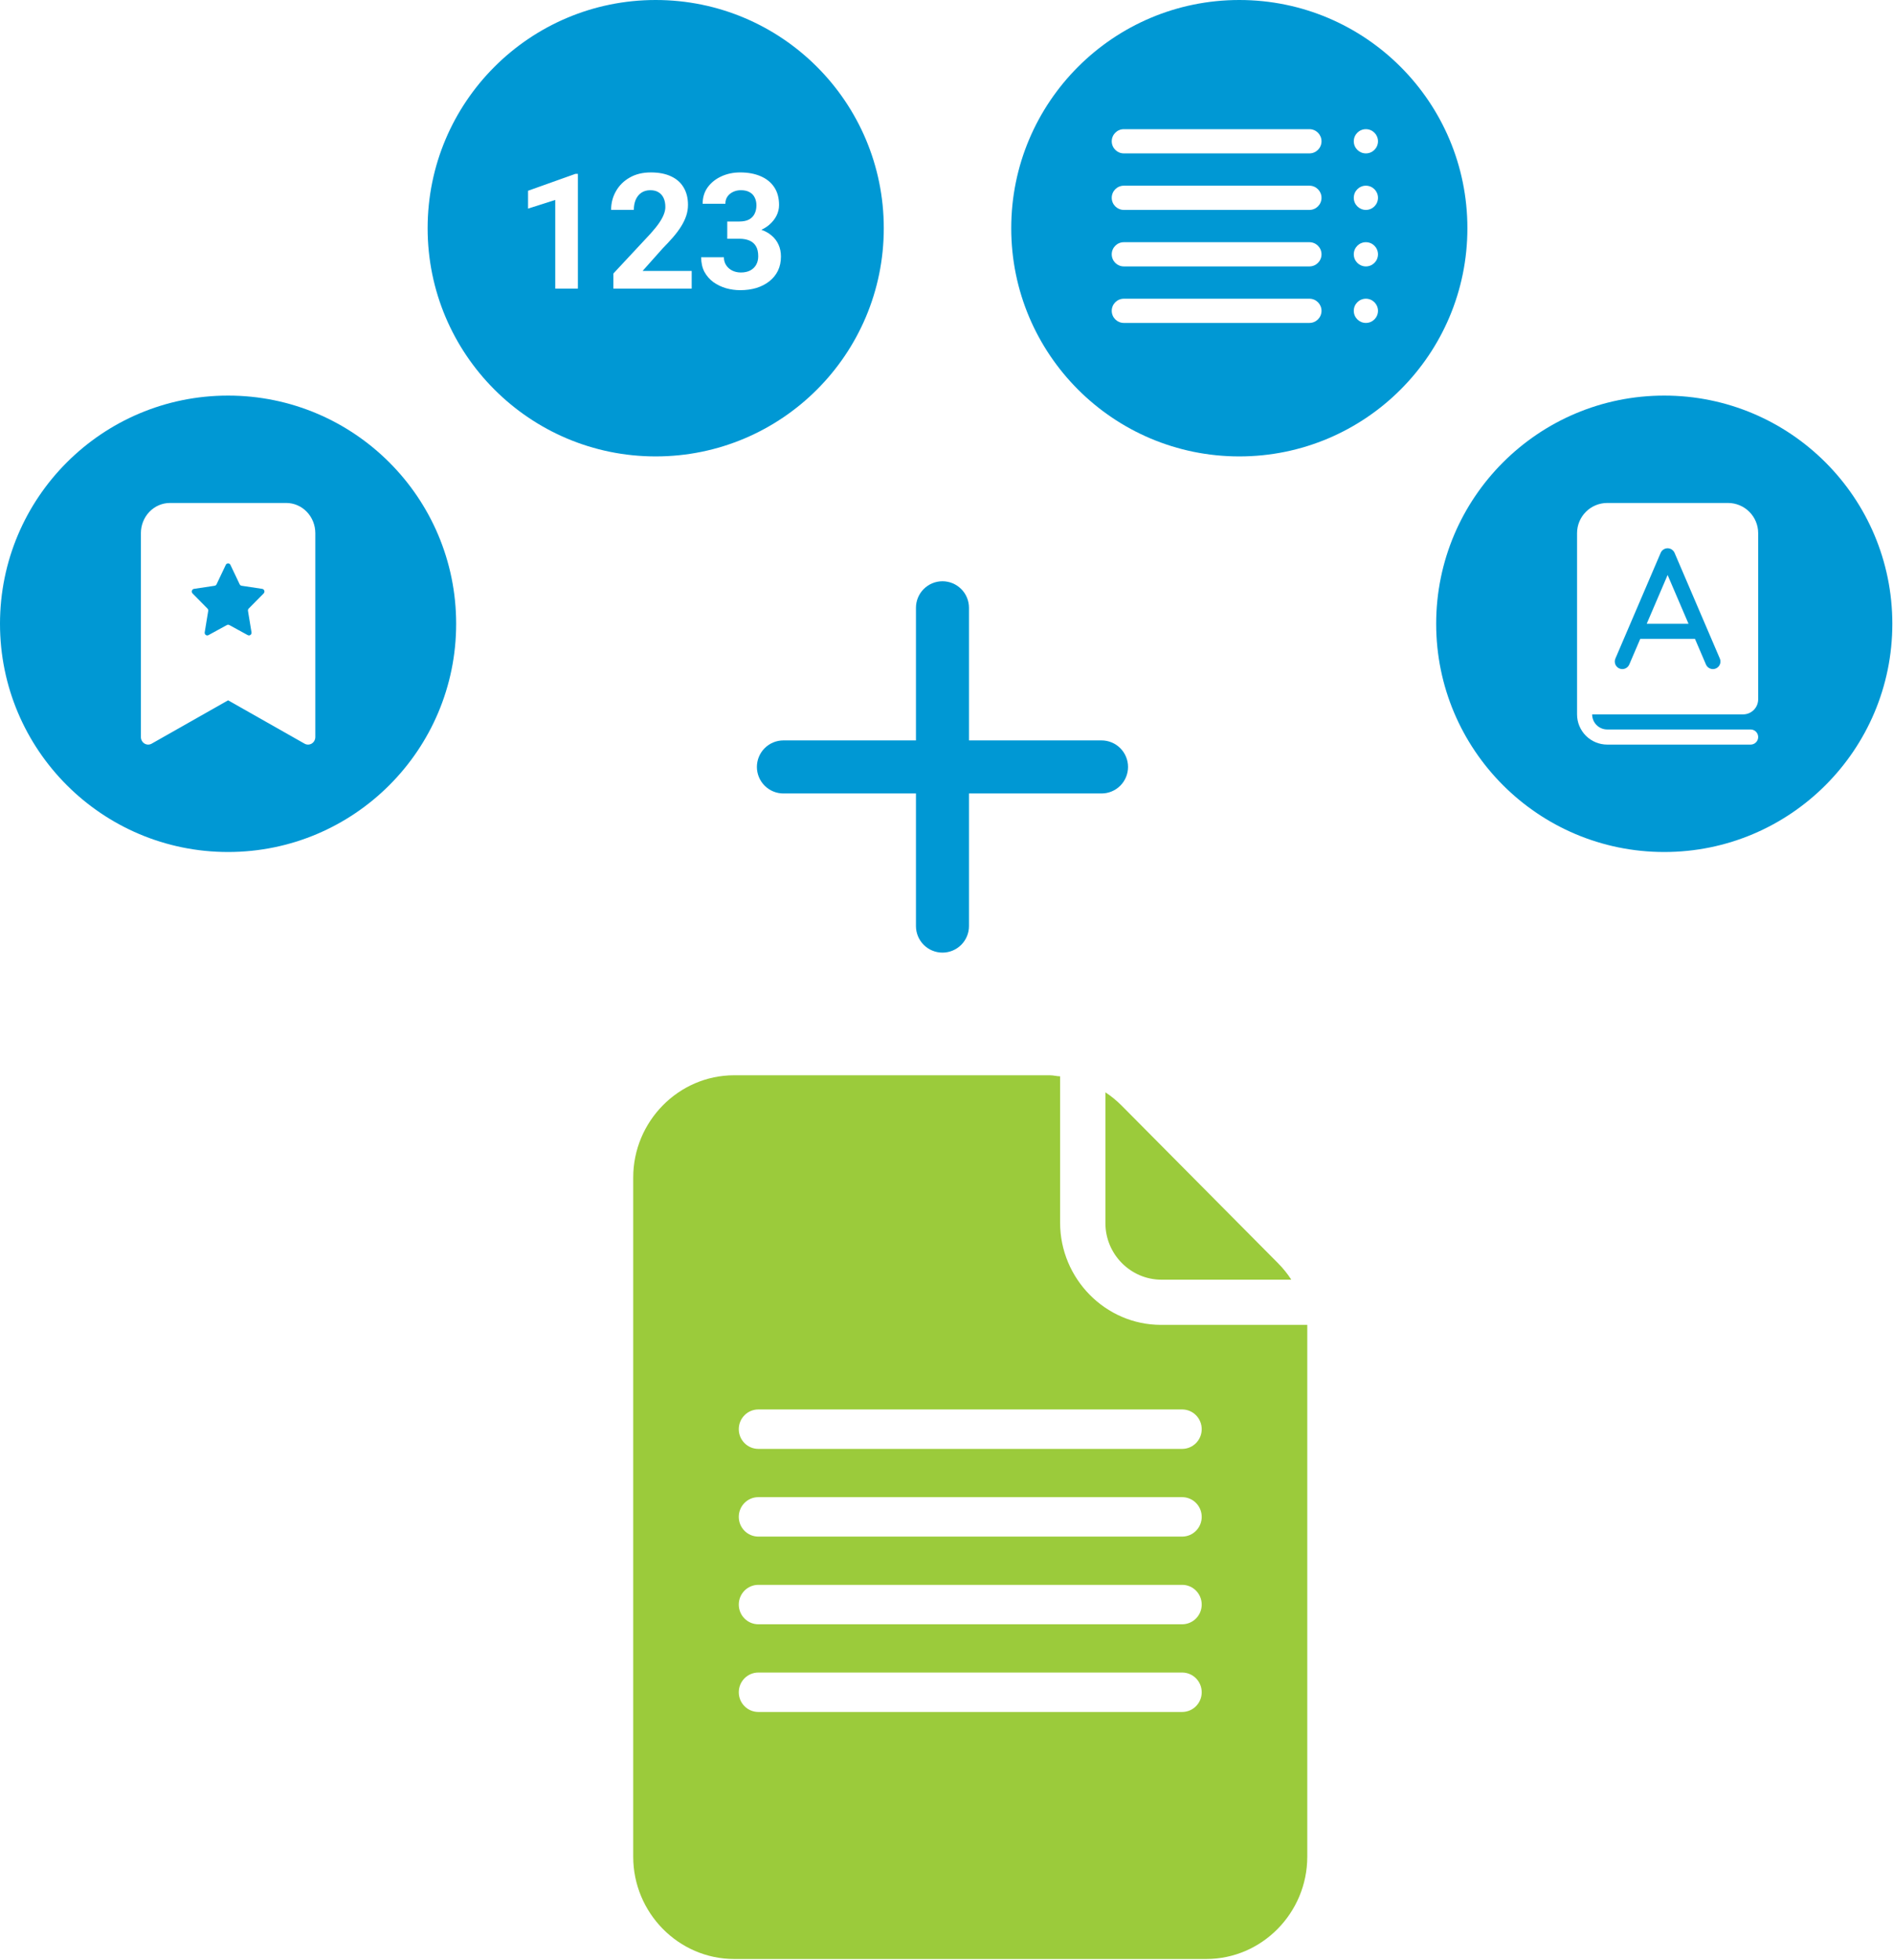
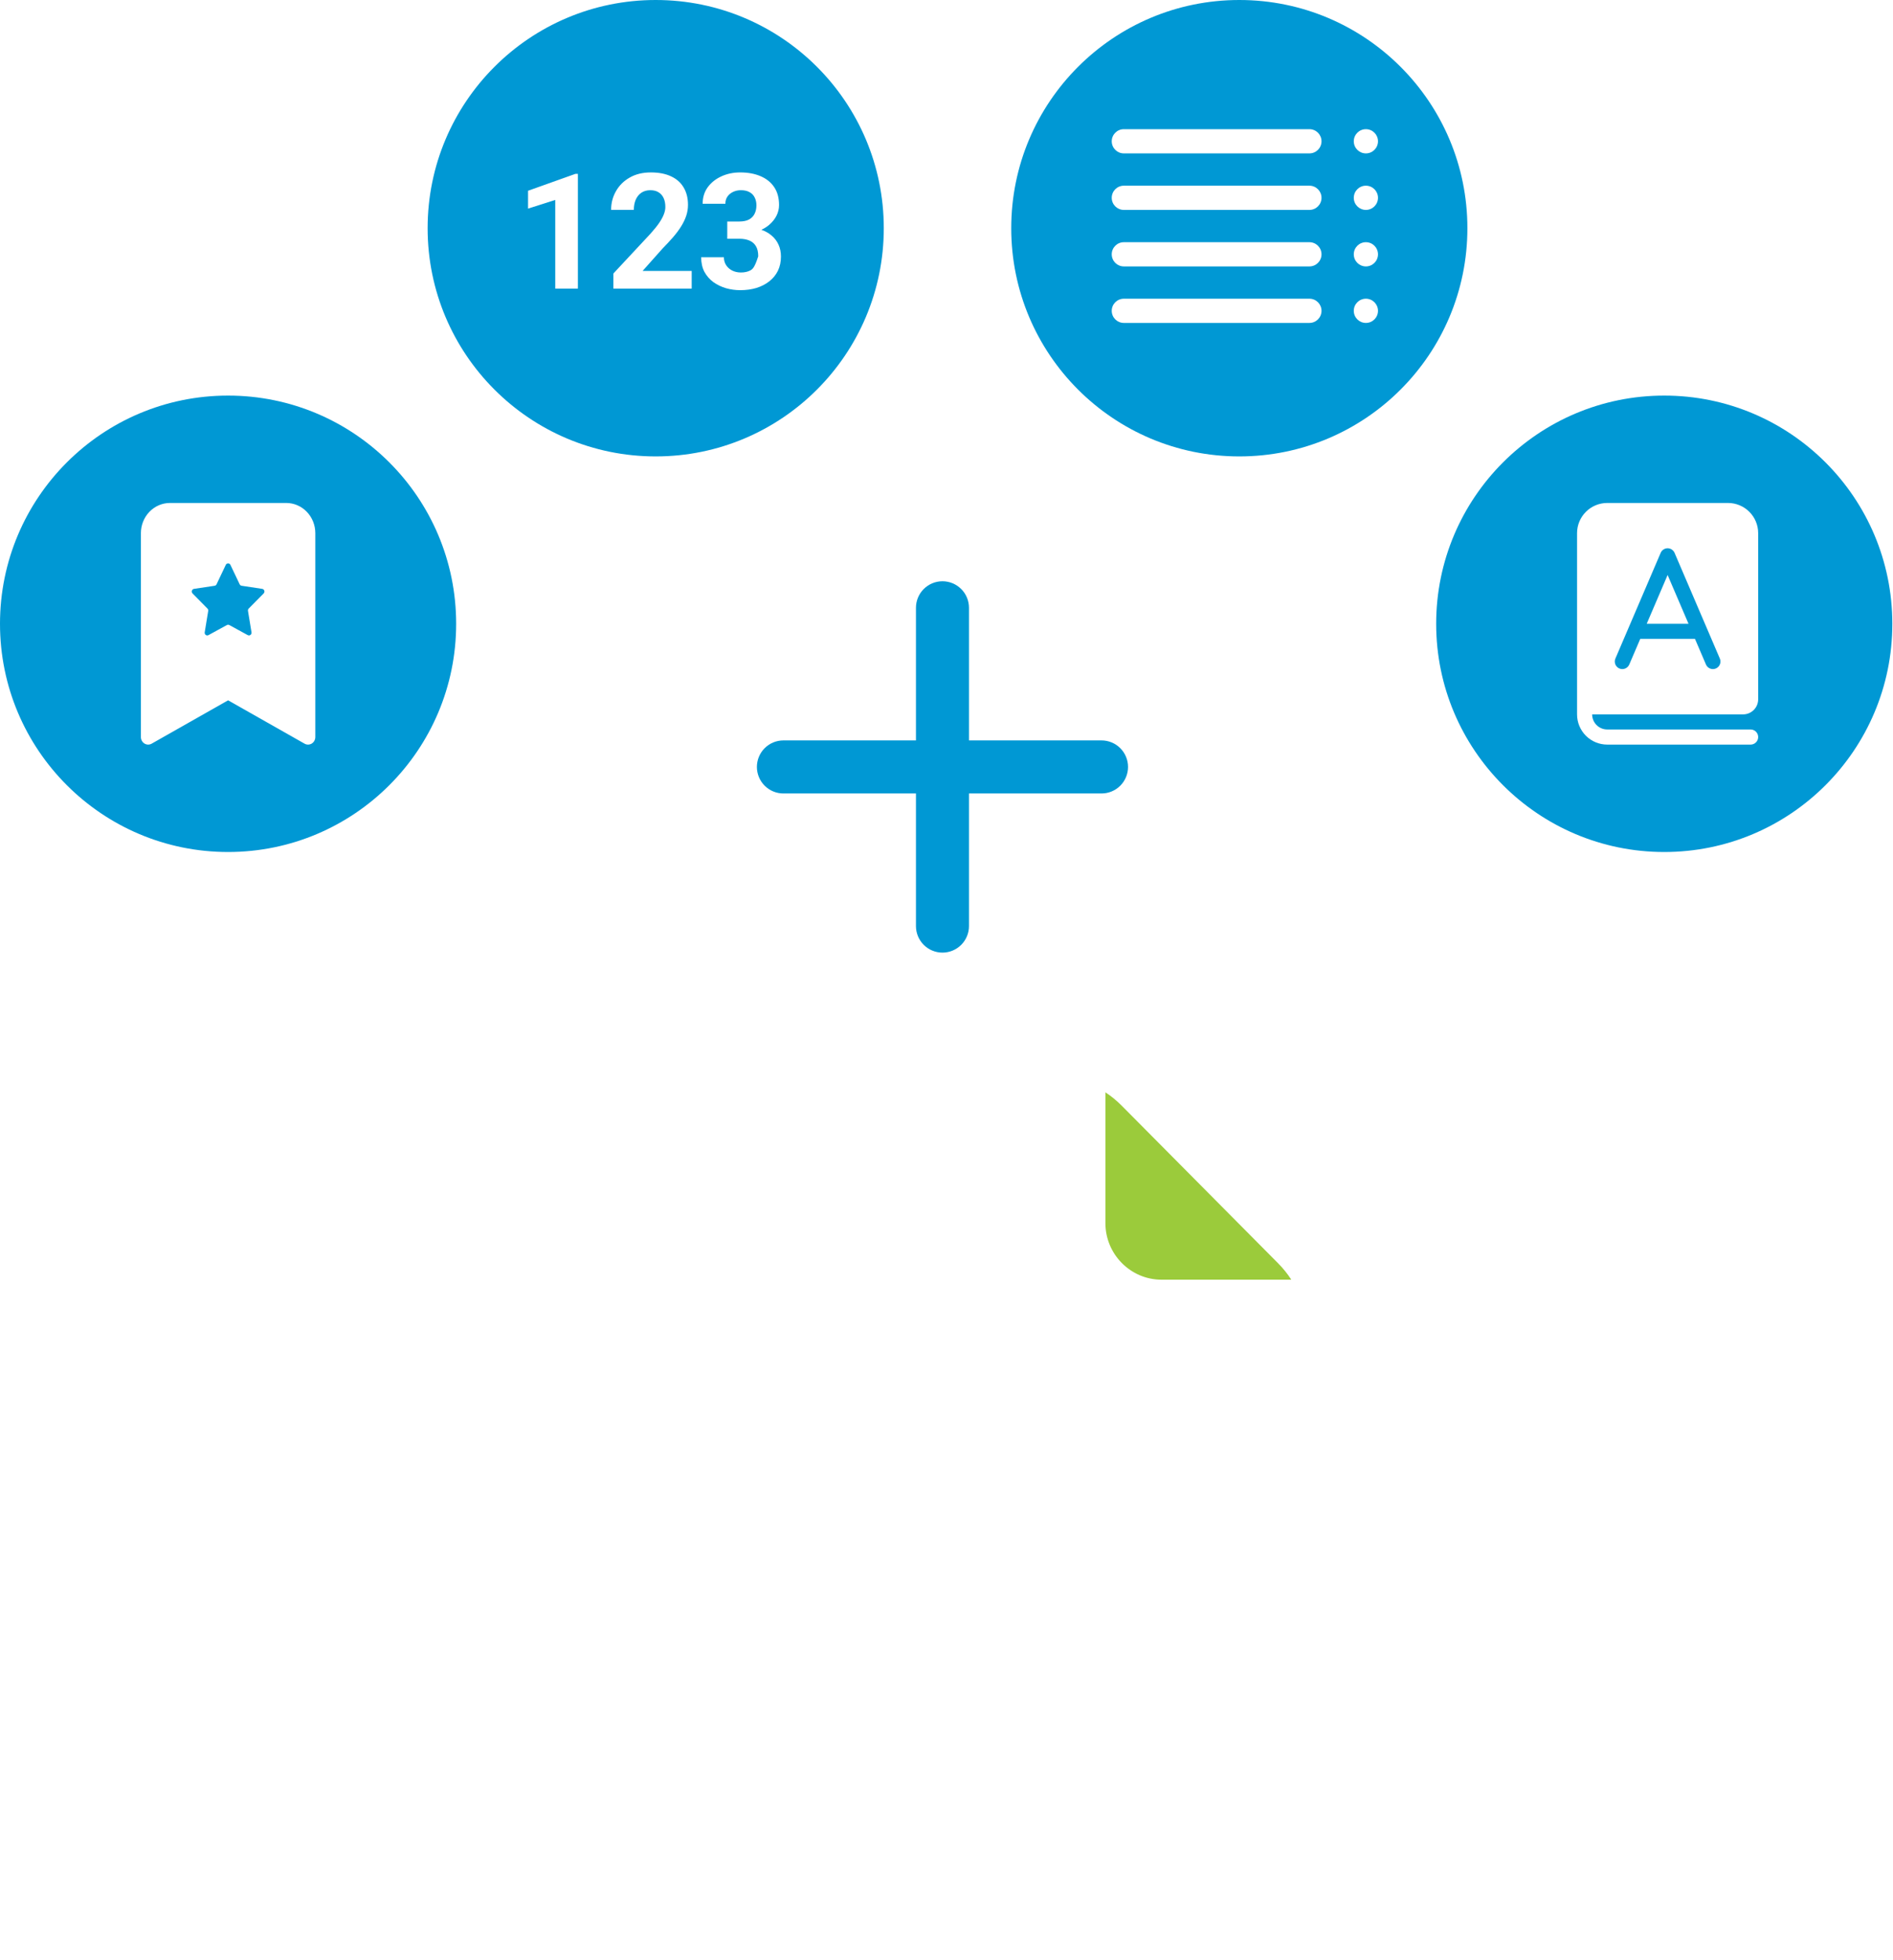
<svg xmlns="http://www.w3.org/2000/svg" width="778" height="805" viewBox="0 0 778 805" fill="none">
  <path d="M454.309 448.691V502.404C454.309 515.193 464.679 525.637 477.377 525.637H530.708C529.227 523.292 527.322 520.948 525.206 518.816L461.081 454.233C458.965 452.102 456.637 450.183 454.309 448.691Z" fill="#9BCB3B" />
-   <path d="M477.17 544.195C454.314 544.195 435.69 525.225 435.69 502.205V442.098C434.42 442.098 432.939 441.672 431.458 441.672H301.726C278.87 441.672 260.246 460.642 260.246 483.661V762.668C260.246 785.688 278.87 804.658 301.726 804.658H495.794C518.651 804.658 537.274 785.688 537.274 762.668V544.195H477.17ZM485.847 703.201H311.673C307.229 703.201 303.631 699.578 303.631 695.101C303.631 690.625 307.229 687.002 311.673 687.002H485.847C490.292 687.002 493.889 690.625 493.889 695.101C493.889 699.578 490.292 703.201 485.847 703.201ZM485.847 667.179H311.673C307.229 667.179 303.631 663.556 303.631 659.08C303.631 654.604 307.229 650.98 311.673 650.98H485.847C490.292 650.98 493.889 654.604 493.889 659.08C493.889 663.556 490.292 667.179 485.847 667.179ZM485.847 631.158H311.673C307.229 631.158 303.631 627.534 303.631 623.058C303.631 618.582 307.229 614.959 311.673 614.959H485.847C490.292 614.959 493.889 618.582 493.889 623.058C493.889 627.534 490.292 631.158 485.847 631.158ZM485.847 595.136H311.673C307.229 595.136 303.631 591.513 303.631 587.037C303.631 582.561 307.229 578.937 311.673 578.937H485.847C490.292 578.937 493.889 582.561 493.889 587.037C493.889 591.513 490.292 595.136 485.847 595.136Z" fill="#9BCB3B" />
  <path d="M452.715 325.917H398.237V380.394C398.237 383.284 397.09 386.055 395.046 388.098C393.003 390.142 390.232 391.29 387.342 391.29C384.452 391.29 381.681 390.142 379.638 388.098C377.595 386.055 376.447 383.284 376.447 380.394V325.917H321.97C319.08 325.917 316.309 324.769 314.265 322.726C312.222 320.683 311.074 317.911 311.074 315.022C311.074 312.132 312.222 309.361 314.265 307.318C316.309 305.274 319.08 304.126 321.97 304.126H376.447V249.649C376.447 246.76 377.595 243.988 379.638 241.945C381.681 239.902 384.452 238.754 387.342 238.754C390.232 238.754 393.003 239.902 395.046 241.945C397.09 243.988 398.237 246.76 398.237 249.649V304.126H452.715C455.604 304.126 458.375 305.274 460.419 307.318C462.462 309.361 463.61 312.132 463.61 315.022C463.61 317.911 462.462 320.683 460.419 322.726C458.375 324.769 455.604 325.917 452.715 325.917Z" fill="#0098D4" />
-   <path fill-rule="evenodd" clip-rule="evenodd" d="M269.487 187.474C217.718 187.474 175.75 145.507 175.75 93.737C175.75 41.968 217.718 0 269.487 0C321.257 0 363.224 41.968 363.224 93.737C363.224 145.507 321.257 187.474 269.487 187.474ZM284.274 111.276V118.545H252.095V112.342L267.312 96.026C268.841 94.325 270.047 92.828 270.93 91.535C271.813 90.222 272.449 89.048 272.837 88.014C273.246 86.959 273.45 85.957 273.45 85.009C273.45 83.588 273.213 82.371 272.74 81.358C272.266 80.325 271.566 79.528 270.64 78.968C269.735 78.408 268.615 78.128 267.279 78.128C265.858 78.128 264.63 78.472 263.596 79.161C262.584 79.851 261.809 80.809 261.27 82.037C260.753 83.265 260.495 84.654 260.495 86.205H251.158C251.158 83.405 251.825 80.841 253.161 78.515C254.496 76.168 256.381 74.304 258.815 72.926C261.249 71.526 264.135 70.826 267.473 70.826C270.769 70.826 273.547 71.364 275.809 72.441C278.092 73.497 279.815 75.026 280.978 77.029C282.163 79.011 282.755 81.38 282.755 84.137C282.755 85.688 282.507 87.206 282.012 88.692C281.517 90.157 280.806 91.622 279.88 93.086C278.975 94.529 277.877 95.994 276.584 97.48C275.292 98.966 273.86 100.506 272.287 102.1L264.113 111.276H284.274ZM237.507 71.407V118.545H228.202V82.134L217.023 85.688V78.354L236.505 71.407H237.507ZM303.869 90.986H298.894V93.248V95.929V98.062H303.869C305.463 98.062 306.842 98.309 308.005 98.805C309.168 99.3 310.062 100.076 310.686 101.131C311.311 102.165 311.623 103.543 311.623 105.267C311.623 106.602 311.333 107.776 310.751 108.788C310.191 109.779 309.373 110.554 308.296 111.114C307.24 111.653 305.969 111.922 304.483 111.922C303.169 111.922 301.974 111.653 300.897 111.114C299.842 110.576 299.012 109.833 298.409 108.885C297.806 107.937 297.505 106.86 297.505 105.654H288.167C288.167 107.98 288.62 109.994 289.524 111.696C290.451 113.376 291.678 114.776 293.208 115.896C294.758 116.994 296.481 117.824 298.377 118.384C300.294 118.922 302.243 119.191 304.225 119.191C306.616 119.191 308.823 118.89 310.848 118.287C312.873 117.662 314.639 116.758 316.146 115.573C317.676 114.388 318.86 112.945 319.7 111.244C320.54 109.52 320.96 107.56 320.96 105.363C320.96 103.576 320.627 101.95 319.959 100.485C319.291 98.999 318.3 97.717 316.986 96.64C315.86 95.699 314.505 94.947 312.92 94.385C314.158 93.81 315.244 93.119 316.179 92.311C317.471 91.191 318.462 89.942 319.151 88.563C319.84 87.163 320.185 85.72 320.185 84.234C320.185 81.305 319.517 78.849 318.182 76.868C316.846 74.886 314.983 73.389 312.593 72.377C310.202 71.343 307.412 70.826 304.225 70.826C301.403 70.826 298.818 71.364 296.471 72.441C294.123 73.518 292.249 75.015 290.849 76.932C289.471 78.849 288.781 81.1 288.781 83.685H298.118C298.118 82.522 298.409 81.531 298.991 80.712C299.572 79.894 300.348 79.258 301.317 78.806C302.286 78.354 303.342 78.128 304.483 78.128C305.926 78.128 307.122 78.397 308.069 78.935C309.017 79.452 309.717 80.184 310.169 81.132C310.643 82.058 310.88 83.125 310.88 84.331C310.88 85.666 310.622 86.84 310.105 87.852C309.609 88.843 308.845 89.619 307.811 90.179C306.777 90.717 305.463 90.986 303.869 90.986Z" fill="#0098D4" />
+   <path fill-rule="evenodd" clip-rule="evenodd" d="M269.487 187.474C217.718 187.474 175.75 145.507 175.75 93.737C175.75 41.968 217.718 0 269.487 0C321.257 0 363.224 41.968 363.224 93.737C363.224 145.507 321.257 187.474 269.487 187.474ZM284.274 111.276V118.545H252.095V112.342L267.312 96.026C268.841 94.325 270.047 92.828 270.93 91.535C271.813 90.222 272.449 89.048 272.837 88.014C273.246 86.959 273.45 85.957 273.45 85.009C273.45 83.588 273.213 82.371 272.74 81.358C272.266 80.325 271.566 79.528 270.64 78.968C269.735 78.408 268.615 78.128 267.279 78.128C265.858 78.128 264.63 78.472 263.596 79.161C262.584 79.851 261.809 80.809 261.27 82.037C260.753 83.265 260.495 84.654 260.495 86.205H251.158C251.158 83.405 251.825 80.841 253.161 78.515C254.496 76.168 256.381 74.304 258.815 72.926C261.249 71.526 264.135 70.826 267.473 70.826C270.769 70.826 273.547 71.364 275.809 72.441C278.092 73.497 279.815 75.026 280.978 77.029C282.163 79.011 282.755 81.38 282.755 84.137C282.755 85.688 282.507 87.206 282.012 88.692C281.517 90.157 280.806 91.622 279.88 93.086C278.975 94.529 277.877 95.994 276.584 97.48C275.292 98.966 273.86 100.506 272.287 102.1L264.113 111.276H284.274ZM237.507 71.407V118.545H228.202V82.134L217.023 85.688V78.354L236.505 71.407H237.507ZM303.869 90.986H298.894V93.248V95.929V98.062H303.869C305.463 98.062 306.842 98.309 308.005 98.805C309.168 99.3 310.062 100.076 310.686 101.131C311.311 102.165 311.623 103.543 311.623 105.267C310.191 109.779 309.373 110.554 308.296 111.114C307.24 111.653 305.969 111.922 304.483 111.922C303.169 111.922 301.974 111.653 300.897 111.114C299.842 110.576 299.012 109.833 298.409 108.885C297.806 107.937 297.505 106.86 297.505 105.654H288.167C288.167 107.98 288.62 109.994 289.524 111.696C290.451 113.376 291.678 114.776 293.208 115.896C294.758 116.994 296.481 117.824 298.377 118.384C300.294 118.922 302.243 119.191 304.225 119.191C306.616 119.191 308.823 118.89 310.848 118.287C312.873 117.662 314.639 116.758 316.146 115.573C317.676 114.388 318.86 112.945 319.7 111.244C320.54 109.52 320.96 107.56 320.96 105.363C320.96 103.576 320.627 101.95 319.959 100.485C319.291 98.999 318.3 97.717 316.986 96.64C315.86 95.699 314.505 94.947 312.92 94.385C314.158 93.81 315.244 93.119 316.179 92.311C317.471 91.191 318.462 89.942 319.151 88.563C319.84 87.163 320.185 85.72 320.185 84.234C320.185 81.305 319.517 78.849 318.182 76.868C316.846 74.886 314.983 73.389 312.593 72.377C310.202 71.343 307.412 70.826 304.225 70.826C301.403 70.826 298.818 71.364 296.471 72.441C294.123 73.518 292.249 75.015 290.849 76.932C289.471 78.849 288.781 81.1 288.781 83.685H298.118C298.118 82.522 298.409 81.531 298.991 80.712C299.572 79.894 300.348 79.258 301.317 78.806C302.286 78.354 303.342 78.128 304.483 78.128C305.926 78.128 307.122 78.397 308.069 78.935C309.017 79.452 309.717 80.184 310.169 81.132C310.643 82.058 310.88 83.125 310.88 84.331C310.88 85.666 310.622 86.84 310.105 87.852C309.609 88.843 308.845 89.619 307.811 90.179C306.777 90.717 305.463 90.986 303.869 90.986Z" fill="#0098D4" />
  <path fill-rule="evenodd" clip-rule="evenodd" d="M683.987 349.963C735.757 349.963 777.724 307.995 777.724 256.226C777.724 204.456 735.757 162.488 683.987 162.488C632.218 162.488 590.25 204.456 590.25 256.226C590.25 307.995 632.218 349.963 683.987 349.963ZM651.785 210.226C654.112 207.9 657.267 206.593 660.558 206.593H710.183C713.474 206.593 716.629 207.9 718.956 210.226C721.283 212.553 722.59 215.709 722.59 218.999V287.234C722.59 288.879 721.936 290.457 720.773 291.621C719.61 292.784 718.032 293.437 716.387 293.437H654.355C654.355 295.083 655.008 296.66 656.171 297.824C657.335 298.987 658.913 299.641 660.558 299.641H719.488C720.311 299.641 721.1 299.967 721.681 300.549C722.263 301.131 722.59 301.92 722.59 302.742C722.59 303.565 722.263 304.354 721.681 304.935C721.1 305.517 720.311 305.844 719.488 305.844H660.558C657.267 305.844 654.112 304.537 651.785 302.21C649.458 299.883 648.151 296.728 648.151 293.437V218.999C648.151 215.709 649.458 212.553 651.785 210.226ZM688.224 227.082C687.728 225.947 686.611 225.202 685.371 225.202C684.763 225.202 684.169 225.38 683.662 225.714C683.154 226.048 682.756 226.524 682.517 227.082L663.908 270.504C663.583 271.261 663.573 272.116 663.879 272.88C664.185 273.644 664.782 274.256 665.539 274.58C666.296 274.904 667.15 274.914 667.915 274.608C668.679 274.302 669.29 273.705 669.614 272.948L674.124 262.421H696.617L701.127 272.948C701.451 273.705 702.062 274.302 702.827 274.608C703.591 274.914 704.445 274.904 705.202 274.58C705.959 274.256 706.556 273.644 706.862 272.88C707.168 272.116 707.158 271.261 706.834 270.504L688.224 227.082ZM685.371 236.182L693.962 256.218H676.779L685.371 236.182Z" fill="#0098D4" />
  <path fill-rule="evenodd" clip-rule="evenodd" d="M93.737 349.963C41.968 349.963 0 307.995 0 256.226C0 204.456 41.968 162.488 93.737 162.488C145.507 162.488 187.474 204.456 187.474 256.226C187.474 307.995 145.507 349.963 93.737 349.963ZM57.908 218.999V302.74C57.908 303.279 58.043 303.808 58.299 304.276C58.556 304.744 58.925 305.135 59.371 305.41C59.817 305.685 60.325 305.834 60.843 305.843C61.362 305.853 61.874 305.722 62.329 305.463L93.749 287.66L125.169 305.463C125.624 305.722 126.136 305.853 126.655 305.843C127.173 305.834 127.681 305.685 128.127 305.41C128.573 305.135 128.942 304.744 129.199 304.276C129.455 303.808 129.59 303.279 129.59 302.74V218.999C129.59 215.708 128.331 212.553 126.09 210.226C123.85 207.9 120.811 206.593 117.643 206.593H69.855C66.687 206.593 63.648 207.9 61.407 210.226C59.167 212.553 57.908 215.708 57.908 218.999ZM94.312 231.573C94.481 231.682 94.617 231.839 94.705 232.025L98.492 239.99C98.568 240.151 98.68 240.291 98.82 240.397C98.959 240.503 99.121 240.572 99.292 240.598L107.775 241.876C107.97 241.906 108.153 241.993 108.304 242.126C108.454 242.259 108.566 242.432 108.627 242.628C108.688 242.823 108.695 243.032 108.648 243.231C108.601 243.43 108.501 243.611 108.36 243.755L102.219 249.964C102.097 250.09 102.005 250.245 101.953 250.416C101.901 250.587 101.89 250.768 101.921 250.945L103.366 259.722C103.398 259.924 103.375 260.13 103.3 260.319C103.225 260.508 103.102 260.672 102.942 260.792C102.783 260.913 102.595 260.985 102.399 261C102.203 261.016 102.006 260.975 101.831 260.882L94.245 256.738C94.093 256.656 93.924 256.612 93.752 256.612C93.58 256.612 93.411 256.656 93.259 256.738L85.673 260.882C85.498 260.977 85.3 261.019 85.103 261.004C84.906 260.989 84.717 260.918 84.556 260.797C84.397 260.677 84.272 260.512 84.197 260.322C84.122 260.132 84.099 259.924 84.132 259.722L85.571 250.951C85.631 250.591 85.517 250.225 85.267 249.971L79.138 243.761C78.997 243.618 78.897 243.436 78.85 243.237C78.803 243.038 78.81 242.829 78.871 242.634C78.932 242.439 79.044 242.265 79.194 242.132C79.345 241.999 79.528 241.913 79.723 241.882L88.206 240.604C88.376 240.578 88.539 240.509 88.678 240.403C88.818 240.297 88.93 240.157 89.006 239.996L92.793 232.025C92.88 231.839 93.016 231.682 93.185 231.573C93.354 231.463 93.55 231.405 93.749 231.405C93.948 231.405 94.144 231.463 94.312 231.573Z" fill="#0098D4" />
  <path fill-rule="evenodd" clip-rule="evenodd" d="M603.08 93.737C603.08 145.507 561.112 187.474 509.343 187.474C457.573 187.474 415.605 145.507 415.605 93.737C415.605 41.968 457.573 0 509.343 0C561.112 0 603.08 41.968 603.08 93.737ZM456.91 58.034C456.91 55.287 459.137 53.06 461.884 53.06H538.152C540.899 53.06 543.126 55.287 543.126 58.034C543.126 60.781 540.899 63.008 538.152 63.008H461.884C459.137 63.008 456.91 60.781 456.91 58.034ZM461.884 76.273C459.137 76.273 456.91 78.5 456.91 81.247C456.91 83.994 459.137 86.221 461.884 86.221H538.152C540.899 86.221 543.126 83.994 543.126 81.247C543.126 78.5 540.899 76.273 538.152 76.273H461.884ZM456.91 104.459C456.91 101.712 459.137 99.485 461.884 99.485H538.152C540.899 99.485 543.126 101.712 543.126 104.459C543.126 107.206 540.899 109.433 538.152 109.433H461.884C459.137 109.433 456.91 107.206 456.91 104.459ZM461.884 122.697C459.137 122.697 456.91 124.924 456.91 127.671C456.91 130.418 459.137 132.645 461.884 132.645H538.152C540.899 132.645 543.126 130.418 543.126 127.671C543.126 124.924 540.899 122.697 538.152 122.697H461.884ZM556.39 58.034C556.39 55.287 558.616 53.06 561.364 53.06C564.111 53.06 566.338 55.287 566.338 58.034C566.338 60.781 564.111 63.008 561.364 63.008C558.616 63.008 556.39 60.781 556.39 58.034ZM561.364 76.273C558.616 76.273 556.39 78.5 556.39 81.247C556.39 83.994 558.616 86.221 561.364 86.221C564.111 86.221 566.338 83.994 566.338 81.247C566.338 78.5 564.111 76.273 561.364 76.273ZM556.39 104.459C556.39 101.712 558.616 99.485 561.364 99.485C564.111 99.485 566.338 101.712 566.338 104.459C566.338 107.206 564.111 109.433 561.364 109.433C558.616 109.433 556.39 107.206 556.39 104.459ZM561.364 122.697C558.616 122.697 556.39 124.924 556.39 127.671C556.39 130.418 558.616 132.645 561.364 132.645C564.111 132.645 566.338 130.418 566.338 127.671C566.338 124.924 564.111 122.697 561.364 122.697Z" fill="#0098D4" />
</svg>